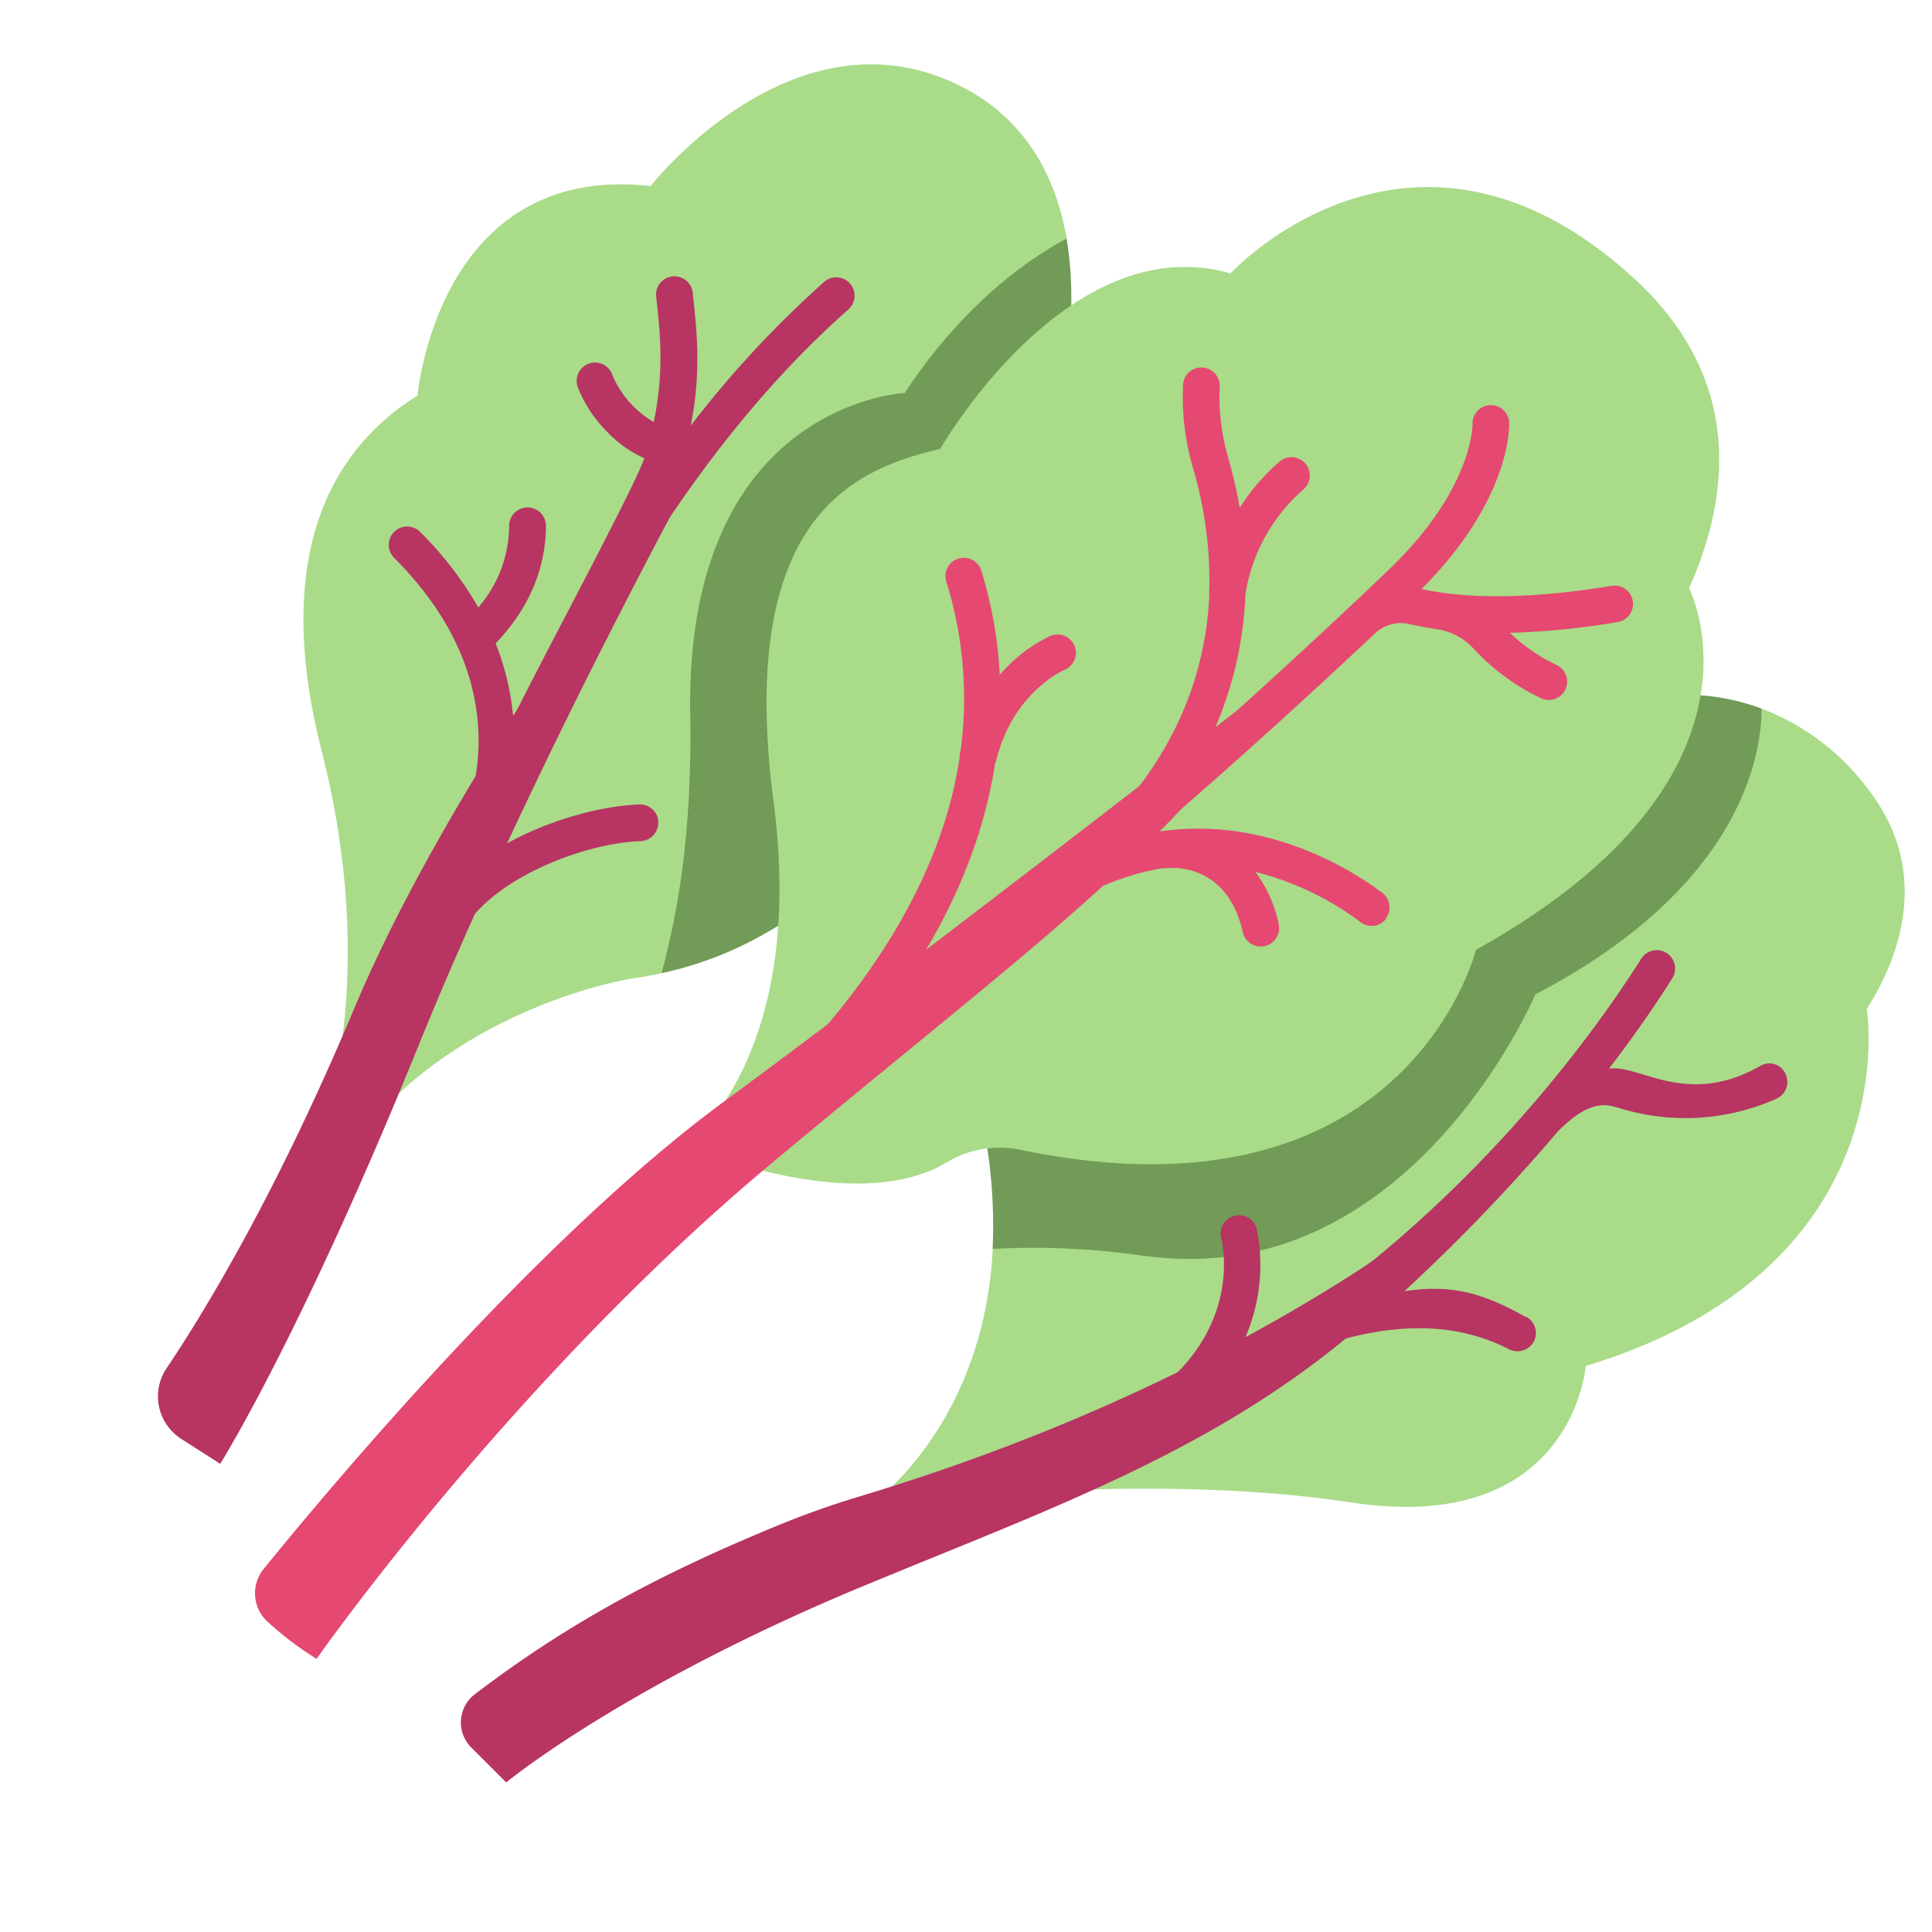
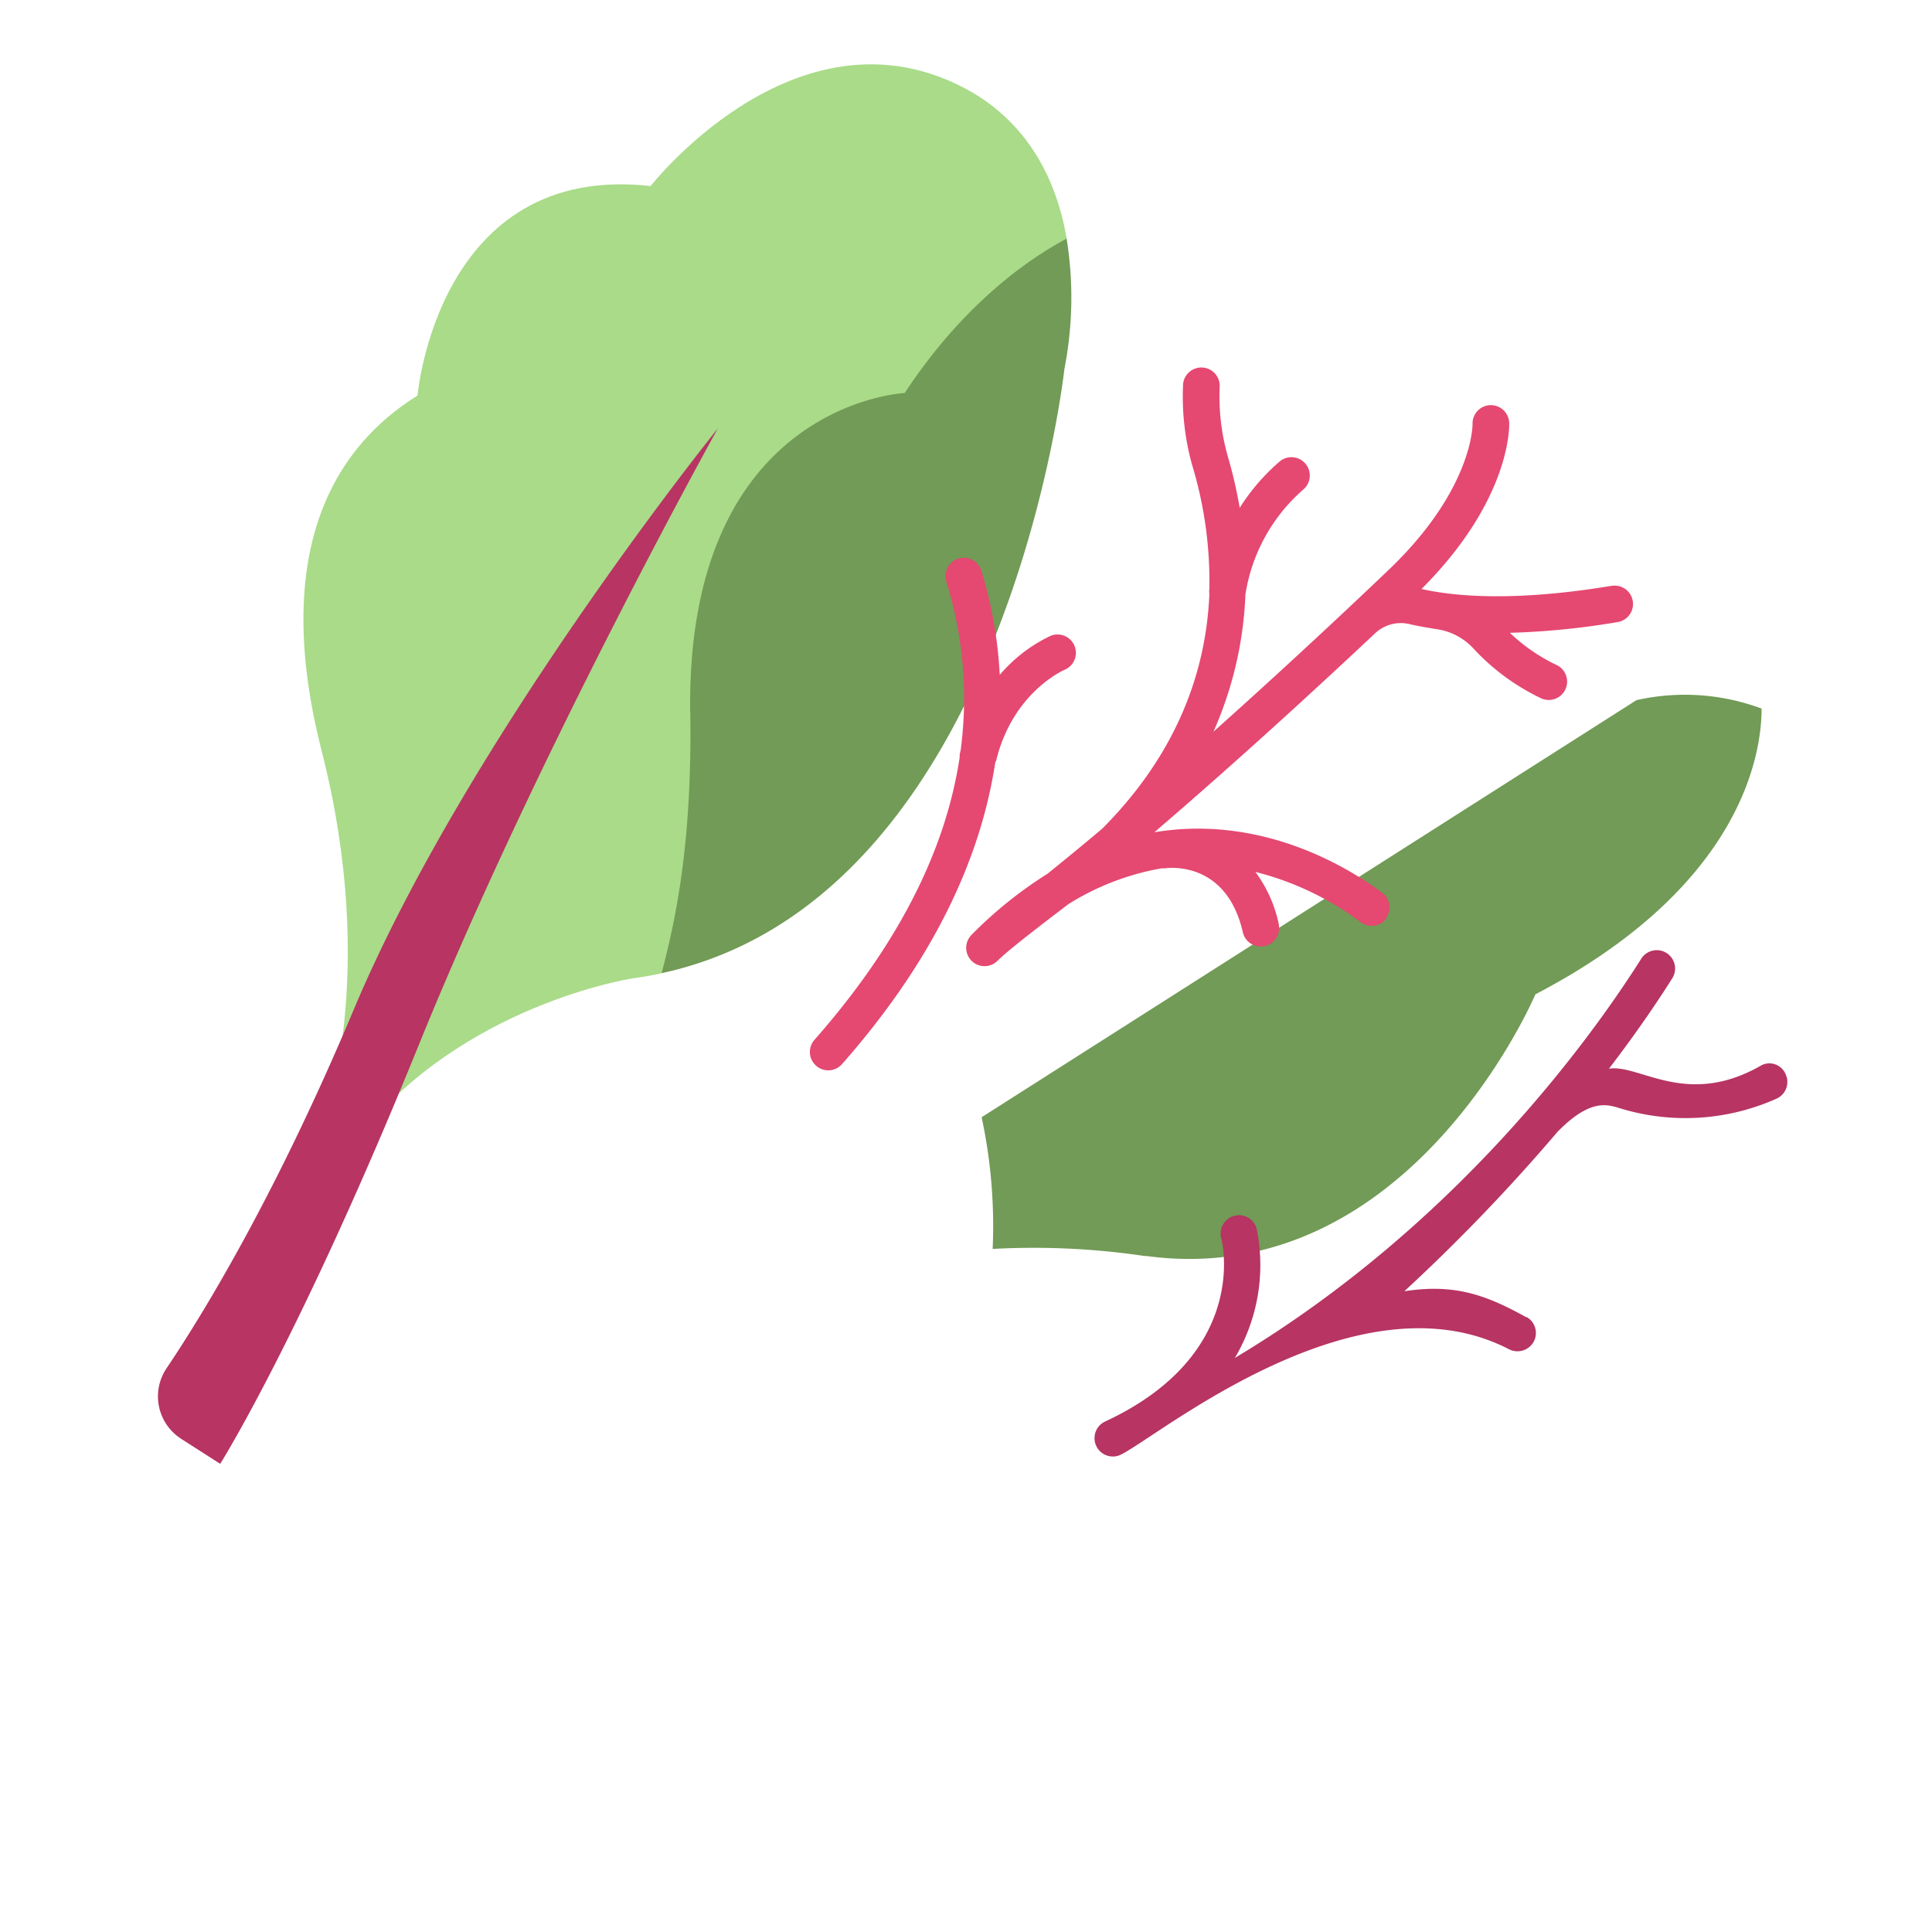
<svg xmlns="http://www.w3.org/2000/svg" viewBox="0 0 538 538">
-   <path d="M459.36,196.21A66.21,66.21,0,0,1,489,218.59c18.16,23.42,8.34,47.63-.33,61.27,0,0,11.81,72.05-78.25,99.42,0,0-3.63,47.37-65.34,38s-134.64,1.33-134.64,1.33,32.27-21.52,34.86-71.91Z" transform="translate(31.16 1.11)" fill="#a9db89" />
  <path d="M287.8,348.61c73.6,10.09,108.59-72.83,108.59-72.83,57.84-30.17,63-67.31,63-79.57a61.21,61.21,0,0,0-34.85-2.35L242.19,310a143.89,143.89,0,0,1,3.07,36.68,210.22,210.22,0,0,1,42.54,2Z" transform="translate(31.16 1.11)" fill="#719b56" />
  <path d="M58.77,312.35s15.8-41.09-.35-104.31,9.83-88.5,26.69-99c0,0,5.56-65,64.91-58.34,0,0,38.34-49.12,83.64-29.1,21.05,9.29,29.37,27.23,32.23,43.77L153.1,269.91c-2.47.54-5,1-7.59,1.35-3.87.54-52,9.14-79.72,48.11Z" transform="translate(31.16 1.11)" fill="#a9db89" />
  <path d="M161.07,197.4c.47,34.32-3.47,55.44-8,72.49,96.14-20.76,112.17-168.26,112.17-168.26a103.15,103.15,0,0,0,.62-36.29c-10.23,5.45-28.59,17.9-45.09,43,0,0-60.92,2.74-59.73,89Z" transform="translate(31.16 1.11)" fill="#719b56" />
-   <path d="M151.08,325.29s43.72-22,33.17-103.13,24.12-92.87,46.43-98.29c0,0,35.28-61.82,80.81-48.85,0,0,50.66-54.88,112.17,1.2,30.76,28.05,27,60.76,15.53,86.47,0,0,27.12,52.55-59.35,100.71,0,0-19.24,78-126.84,55.68a28.45,28.45,0,0,0-20.51,3.49c-7.73,4.69-22.7,9.09-49.73,2.68A56.36,56.36,0,0,0,164.45,324Z" transform="translate(31.16 1.11)" fill="#a9db89" />
-   <path d="M43.39,450.53A92.5,92.5,0,0,0,57,460.83s54-77.19,126.22-137.6C256.05,262.32,299,232.6,326,186.88c0,0-102,79.44-155.31,118.58C118.87,343.52,60.78,413,42.26,435.79a10.75,10.75,0,0,0,1.13,14.74Z" transform="translate(31.16 1.11)" fill="#e54871" />
-   <path d="M100.06,485.5l9.74,9.74s32.74-27.08,99.94-54.89c71.89-29.76,131.86-49.09,181.38-121.09,0,0-60.22,59.36-182.67,96.26-7.52,2.26-14.95,4.87-22.22,7.84-31.59,12.93-58.11,26.67-85.18,47.34a9.86,9.86,0,0,0-1.85,13.81,10.17,10.17,0,0,0,.86,1Z" transform="translate(31.16 1.11)" fill="#b73463" />
  <path d="M393.91,365.73c-11.87-6.63-20.55-9.33-34-7.27a514.24,514.24,0,0,0,42.84-44.62,1.81,1.81,0,0,0,.21-.18c8.68-8.67,13.33-7.26,16.73-6.23a62.2,62.2,0,0,0,43.78-2.56,5.1,5.1,0,0,0,2.67-6.71,4.91,4.91,0,0,0-6.36-2.82,2.17,2.17,0,0,0-.35.15c-20.84,12.11-34.05-.38-42.55,1,7.77-10.13,13.62-18.82,17.52-25a5.11,5.11,0,1,0-8.63-5.46c-13.55,21.4-51.07,73.91-113.06,111a50.74,50.74,0,0,0,6.1-35.85,5.11,5.11,0,1,0-9.85,2.71c.09.31,8.27,32-32.49,50.9a5.11,5.11,0,0,0,4.2,9.31l.1-.05c10.06-4.66,65.65-51.35,108.18-29.49a5.17,5.17,0,0,0,6.95-2,5.11,5.11,0,0,0-2-6.95Z" transform="translate(31.16 1.11)" fill="#b73463" />
  <path d="M354.74,254.65a5.11,5.11,0,0,0-1-7.15c-9.05-6.77-33.27-21.88-63.45-16.85,24.19-20.72,47.8-42.55,61.47-55.4l0,0a10.43,10.43,0,0,1,9.34-2.62c2.43.58,4.94,1,7.5,1.42a17.26,17.26,0,0,1,10.45,5.32,61.75,61.75,0,0,0,19,14,5.11,5.11,0,0,0,4.32-9.26,50.13,50.13,0,0,1-13.09-9,215.39,215.39,0,0,0,30.09-3,5.11,5.11,0,0,0-1.54-10.1l-.15,0c-15,2.5-36.13,4.64-53,.9,25-25,24.46-45.42,24.42-46.29a5.1,5.1,0,0,0-10.2.39c0,.17.12,17.58-22.29,39.54-.35.34-22.48,21.64-49.87,46.1a104,104,0,0,0,8.91-38.22,48.67,48.67,0,0,1,16.09-29.2,5.1,5.1,0,0,0-6.54-7.84l-.09.08a57.21,57.21,0,0,0-11.05,12.84,129.65,129.65,0,0,0-3.38-14.56,60.86,60.86,0,0,1-2.19-19.32,5.11,5.11,0,0,0-10.21-.4v.12a71,71,0,0,0,2.6,22.47,111.24,111.24,0,0,1,4.73,34c0,.07,0,.15,0,.22a4.77,4.77,0,0,0,0,1.46c-1,24.29-11,46.46-29.84,65.35-5.13,4.32-10.25,8.54-15.25,12.56a117.09,117.09,0,0,0-21.13,17,5.11,5.11,0,0,0,7.23,7.23c3.84-3.84,17.69-14.15,19.69-15.75a72.23,72.23,0,0,1,26-10,5.75,5.75,0,0,0,.83,0c1.75-.24,17.28-1.77,21.78,17.75a5.11,5.11,0,0,0,10-2.19l0-.1a37.33,37.33,0,0,0-6.49-14.46,82,82,0,0,1,29.3,14,5.09,5.09,0,0,0,7.14-1Z" transform="translate(31.16 1.11)" fill="#e54871" />
  <path d="M246.2,210.87c4.52-18.9,18.46-25.19,19.13-25.48a5.11,5.11,0,0,0-4-9.41,42.57,42.57,0,0,0-14.09,10.84,119.83,119.83,0,0,0-5.12-29,5.11,5.11,0,0,0-9.77,3,109.33,109.33,0,0,1,4,47l-.15.61a5.38,5.38,0,0,0-.13,1.39c-3.95,26.24-17.45,52.54-40.42,78.62a5.1,5.1,0,0,0,.22,7,2.66,2.66,0,0,0,.24.23,5.11,5.11,0,0,0,7.21-.46c26.93-30.57,38.88-59.12,42.65-83.89a4.83,4.83,0,0,0,.16-.5Z" transform="translate(31.16 1.11)" fill="#e54871" />
  <path d="M19.23,399.52l10.93,7s22.32-35.34,55.33-116.72S168.73,118.2,168.73,118.2,99,204.69,67.36,280C46,330.85,26,363.89,15.16,380A14,14,0,0,0,19,399.35Z" transform="translate(31.16 1.11)" fill="#b73463" />
-   <path d="M152.17,227.83a5.1,5.1,0,0,0-5.28-4.92h0c-12.07.44-29,5.33-42.08,14,1.28-2.57,7.71-15.71,8.35-17.12,10.44-22.95,32.79-62.24,32.81-62.27,18.26-29.62,37.79-53.56,59-72.36a5.11,5.11,0,1,0-6.78-7.64,292.07,292.07,0,0,0-37,39.89c3-15,1.7-26.54.51-37.23a5.11,5.11,0,0,0-10.15,1.13c1.11,10,2.31,20.85-.66,35.11a27.51,27.51,0,0,1-11.48-13,5.11,5.11,0,1,0-9.6,3.48,37,37,0,0,0,8.43,12.58,32.66,32.66,0,0,0,10,7c-2.41,7.63-28.31,55.54-36.47,72.25a72.85,72.85,0,0,0-4.92-20.68c11.53-12,14-24.28,14-32.66a5.11,5.11,0,0,0-10.22-.17v.17a35.16,35.16,0,0,1-8.6,22.66A98.57,98.57,0,0,0,85.82,147a5.11,5.11,0,1,0-7.23,7.23C118.21,193.81,96,232,95,233.56c-1.25,2.06-5.35,17-7.81,22.7a5.11,5.11,0,1,0,9.3,4.22l.07-.15c7-16,34.18-26.62,50.65-27.21a5.11,5.11,0,0,0,4.92-5.29Z" transform="translate(31.16 1.11)" fill="#b73463" />
</svg>